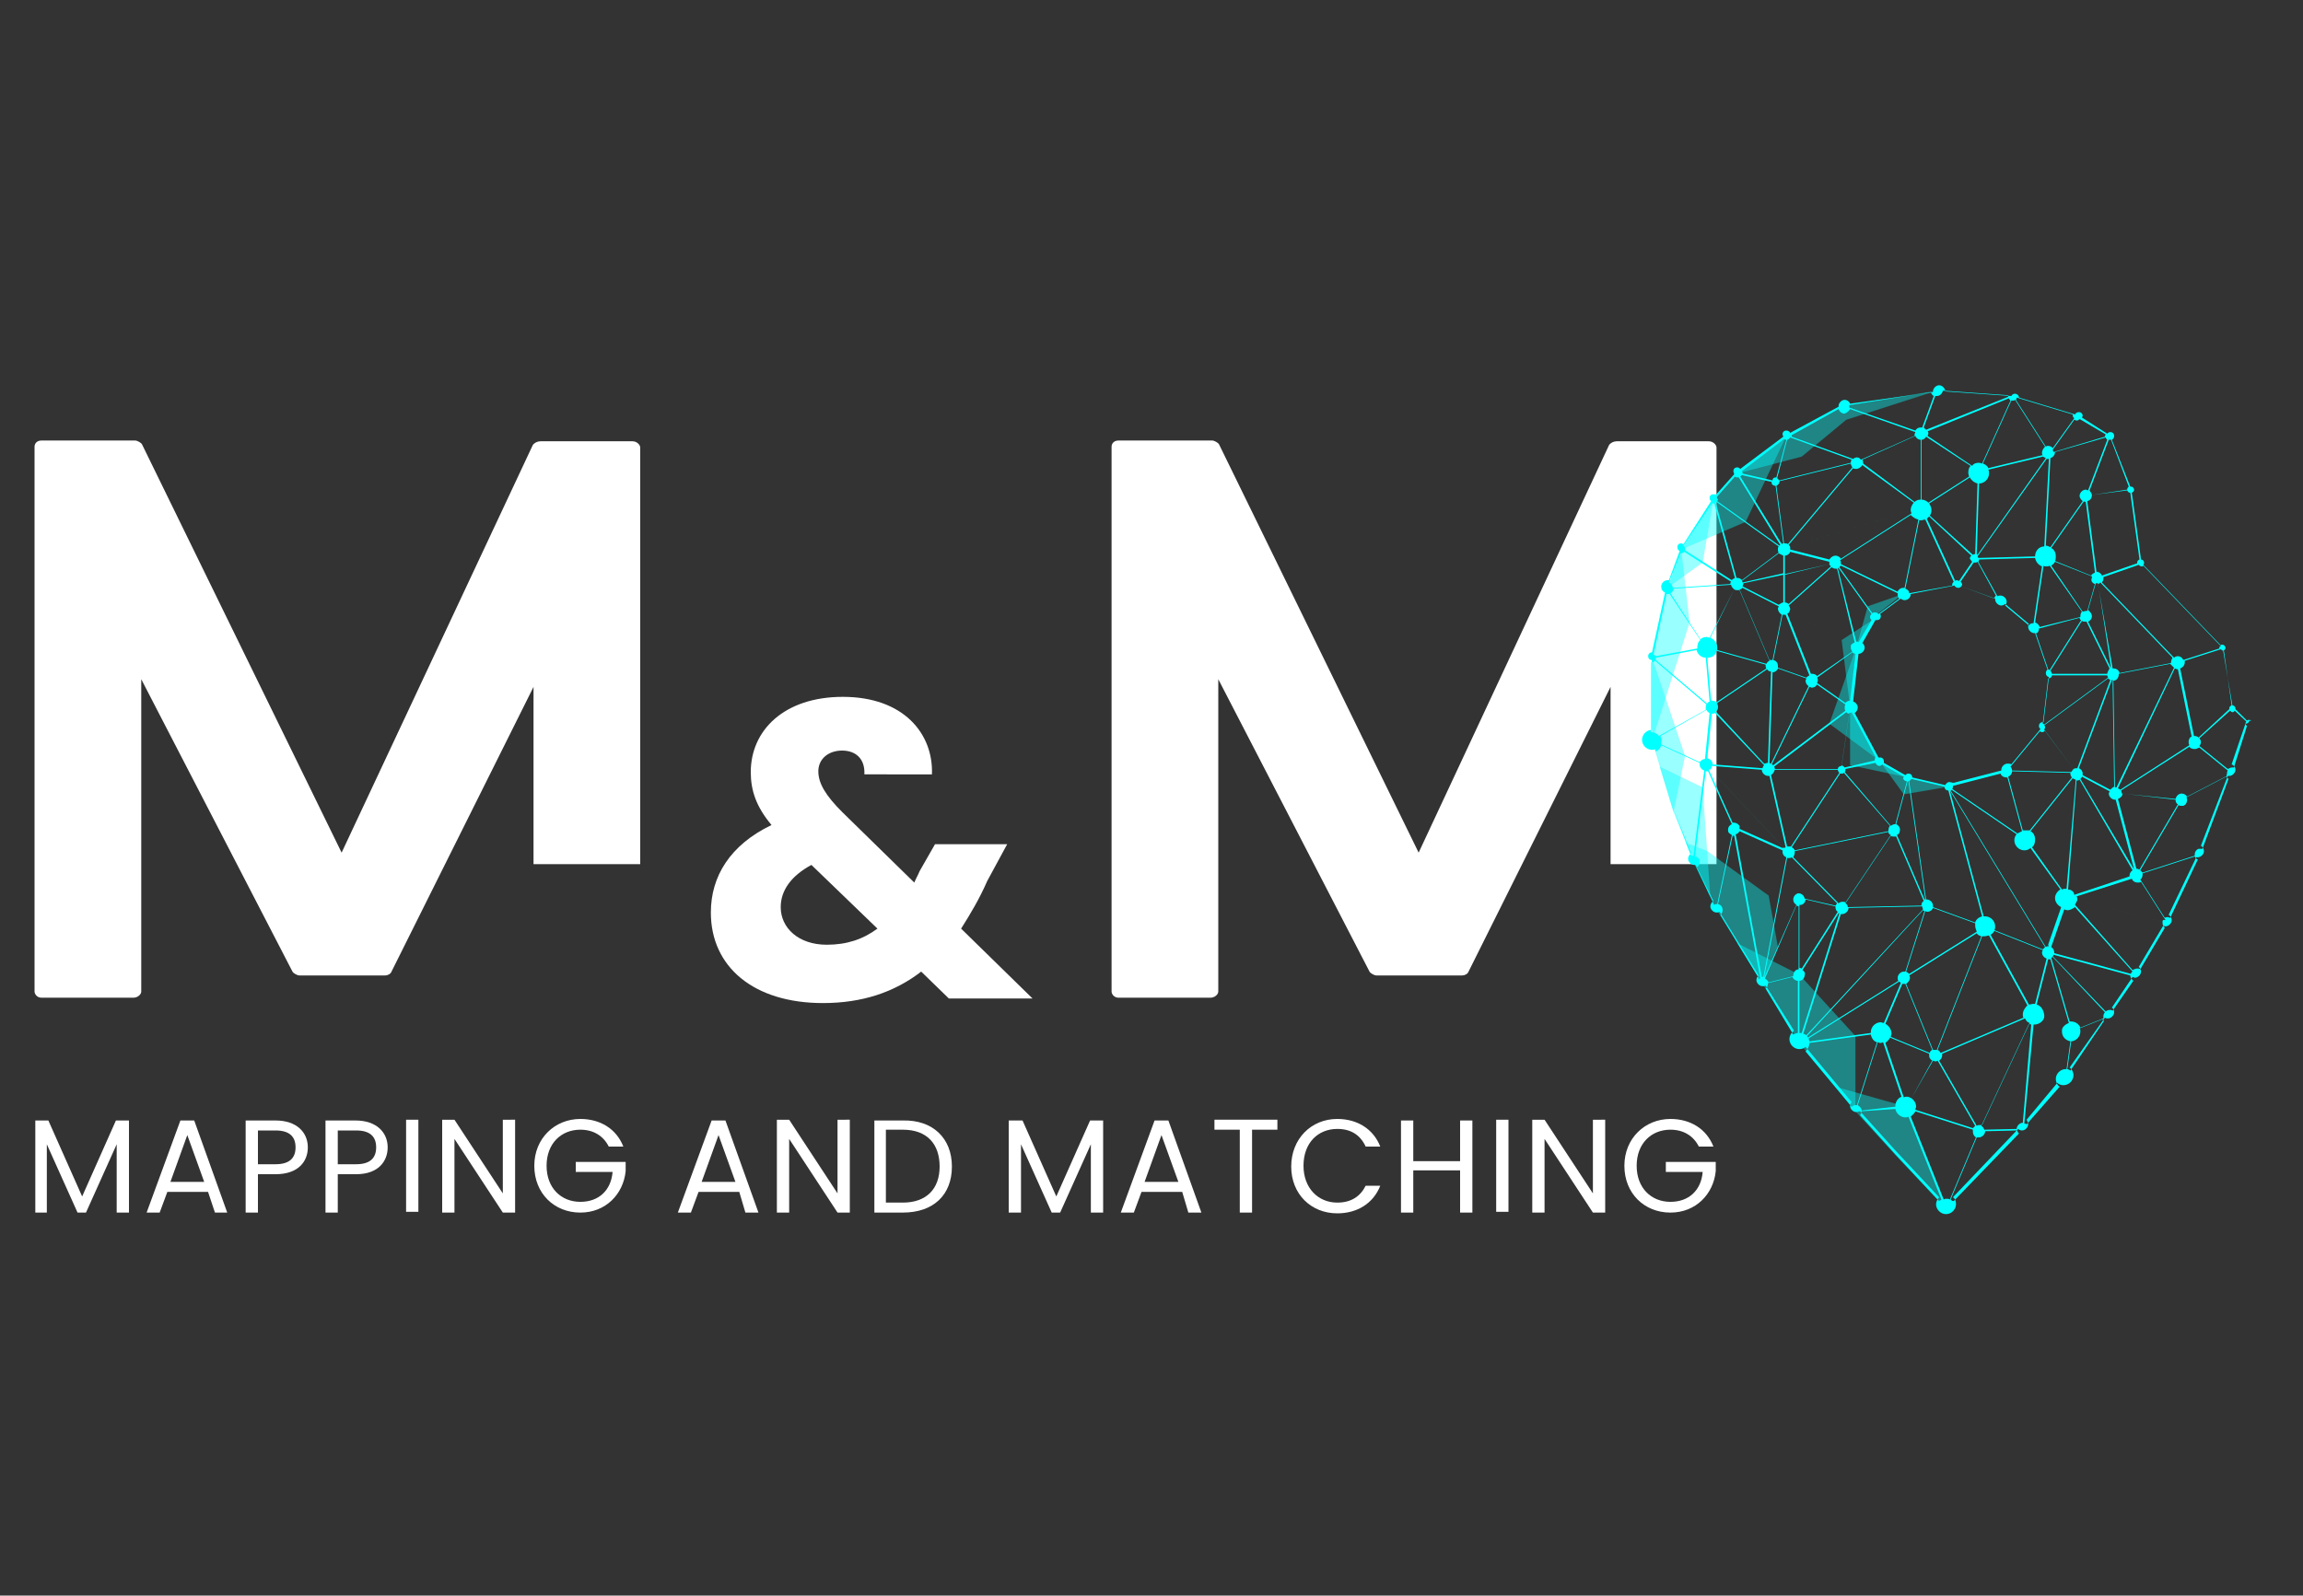
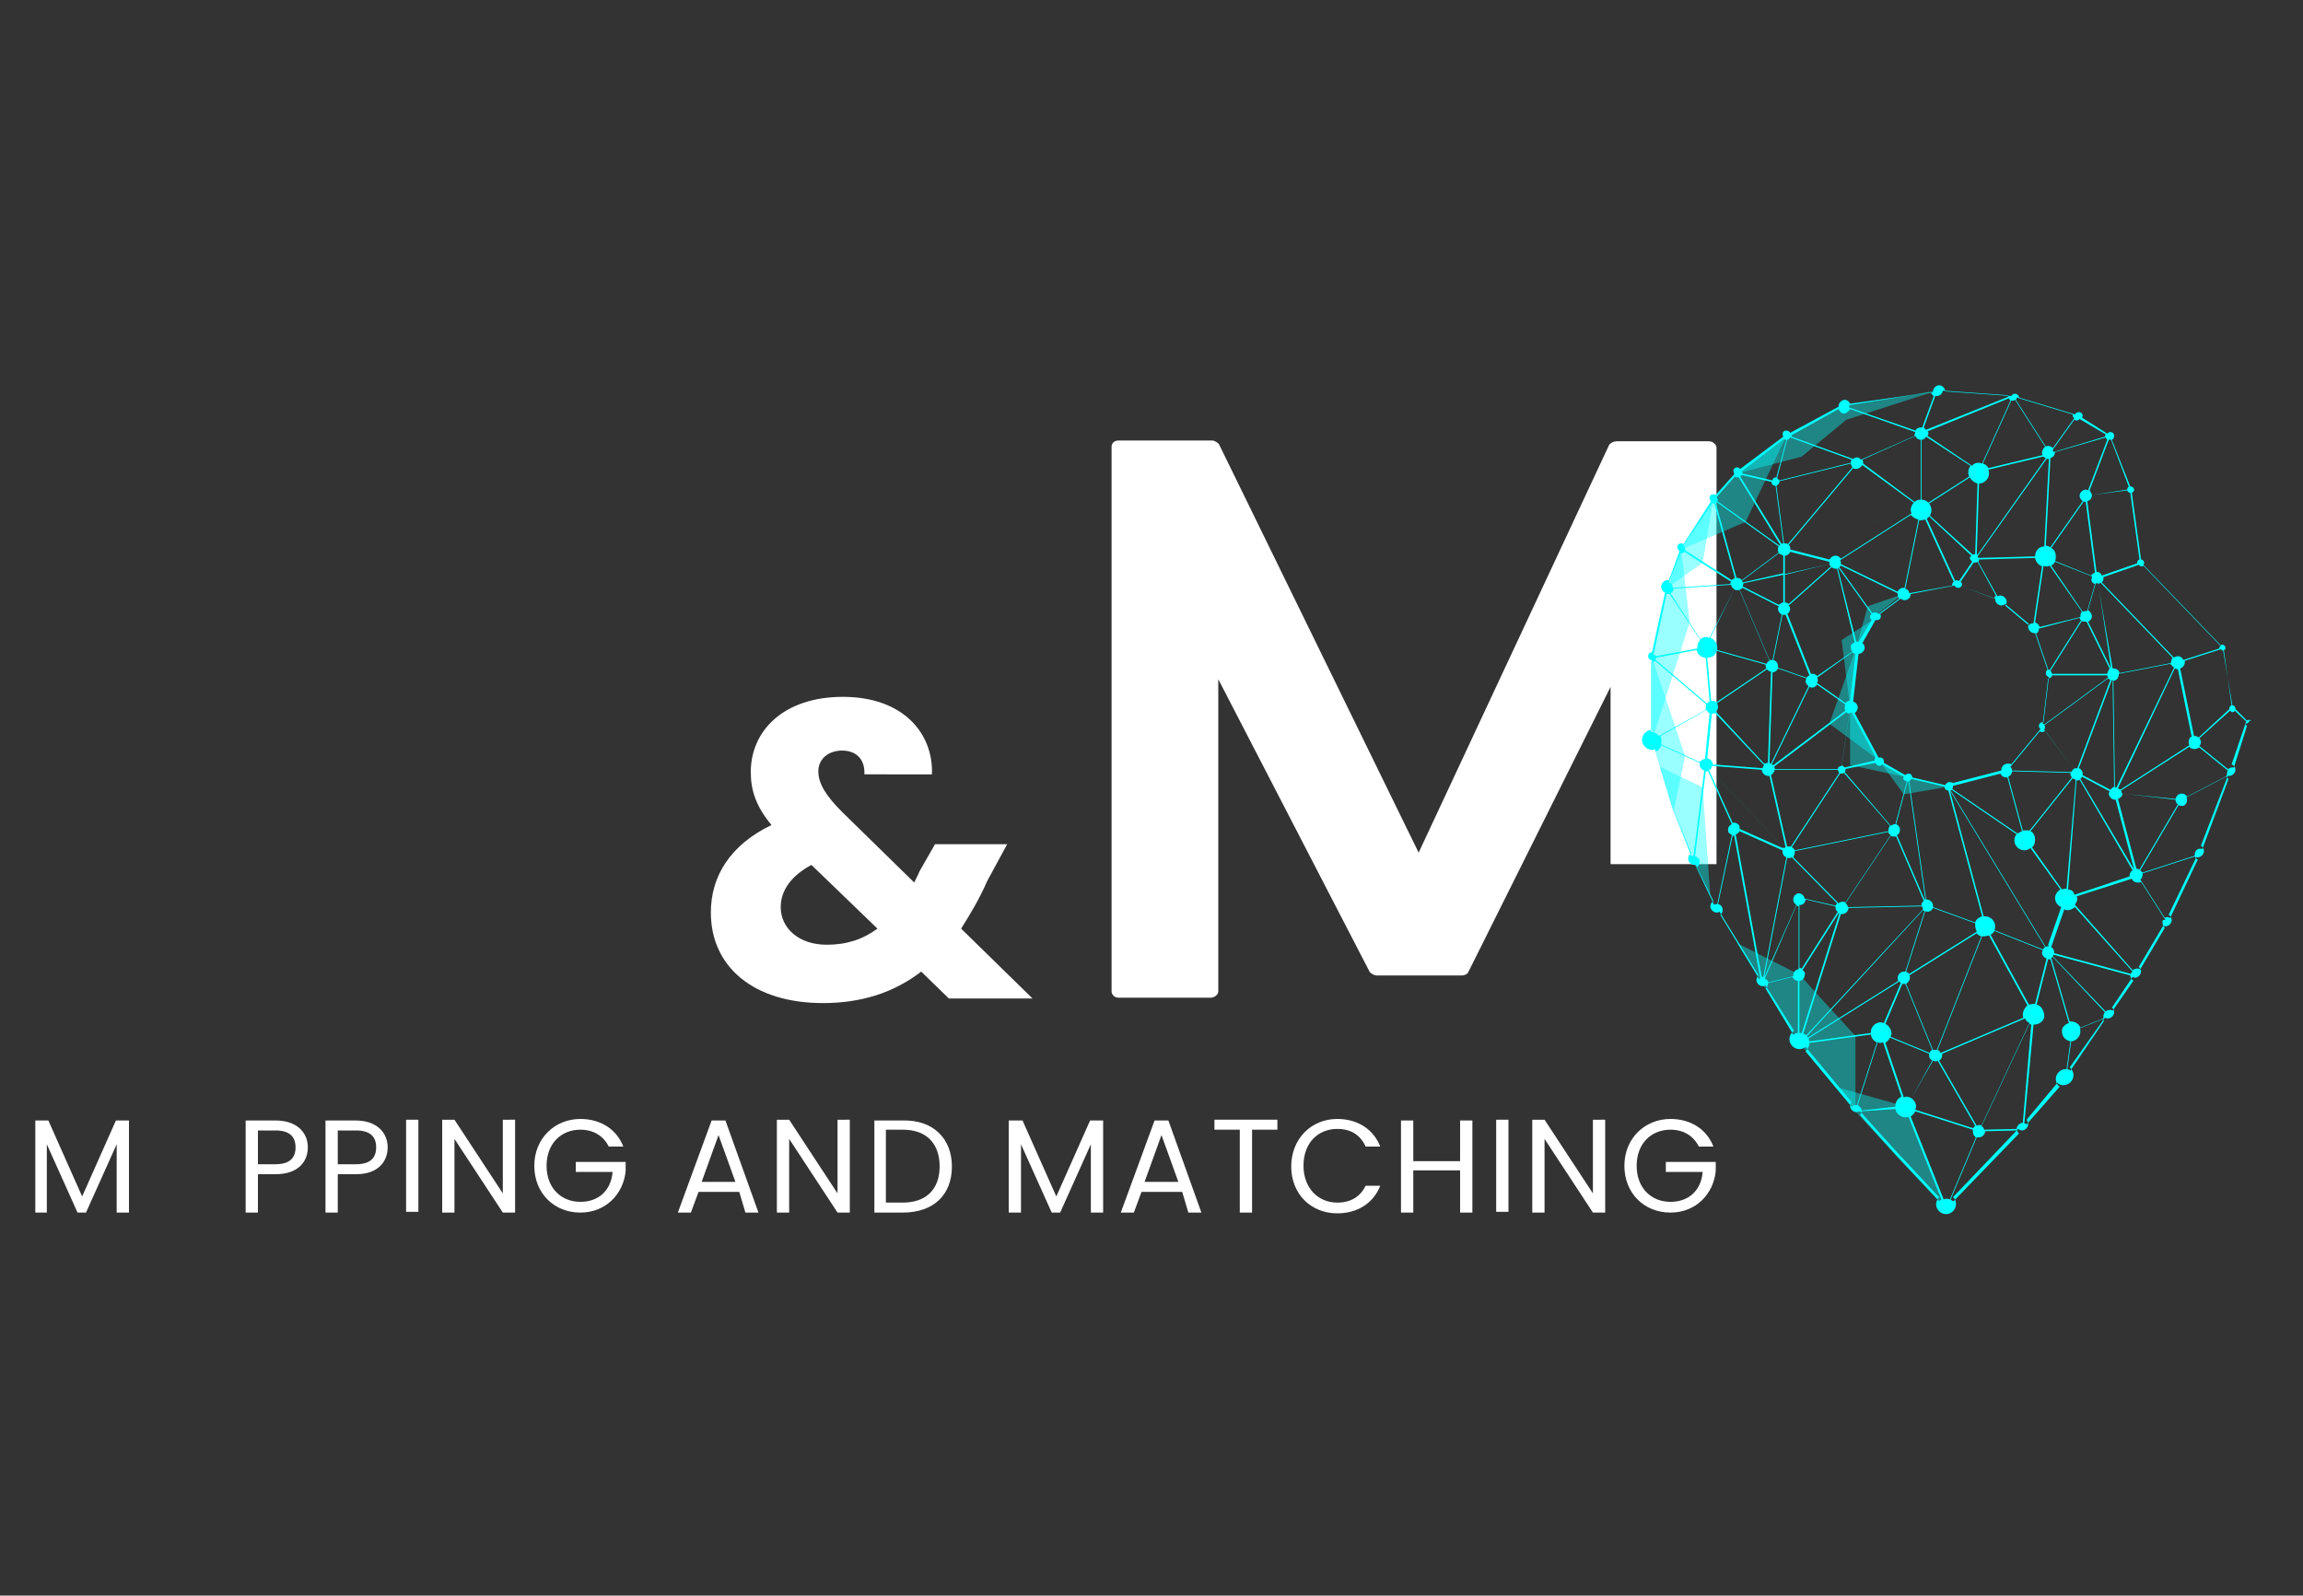
<svg xmlns="http://www.w3.org/2000/svg" id="Layer_1" x="0px" y="0px" viewBox="0 0 300 207.9" style="enable-background:new 0 0 300 207.9;" xml:space="preserve">
  <rect x="0" y="0" width="300" height="207.9" fill="#333333" stroke="none" />
  <style type="text/css">	.st0{fill:#FFFFFF;}	.st1{opacity:0.4;fill:#00FFFF;}	.st2{fill:#00FFFF;}	.st3{fill:none;}</style>
  <g>
-     <path class="st0" d="M69.5,89.5L51,126.6c-0.1,0.3-0.5,0.5-0.8,0.5H39c-0.3,0-0.8-0.3-0.9-0.5L18.4,88.5v40.7c0,0.4-0.5,0.8-1,0.8  h-12c-0.6,0-0.9-0.5-0.9-0.8v-71c0-0.4,0.3-0.8,0.9-0.8h12.2c0.3,0,0.8,0.3,0.9,0.5l26,53.2L69.4,58c0.2-0.3,0.6-0.5,1-0.5h12  c0.6,0,1,0.5,1,0.8v54.3H69.5V89.5z" />
    <path class="st0" d="M209.8,89.5l-18.5,37.1c-0.1,0.3-0.5,0.5-0.8,0.5h-11.2c-0.3,0-0.8-0.3-0.9-0.5l-19.7-38.1v40.7  c0,0.4-0.5,0.8-1,0.8h-12c-0.6,0-0.9-0.5-0.9-0.8v-71c0-0.4,0.3-0.8,0.9-0.8h12.2c0.3,0,0.8,0.3,0.9,0.5l26,53.2L209.6,58  c0.2-0.3,0.6-0.5,1-0.5h12c0.6,0,1,0.5,1,0.8v54.3h-13.8V89.5z" />
    <g>
      <path class="st0" d="M112.6,100.9c0.1-2.1-1.2-3.1-2.9-3.1c-1.8,0-3.1,1.1-3.1,2.7c0,1.6,1,3.2,3.1,5.3l9.4,9.2   c0.2-0.5,0.5-1,0.7-1.5l2-3.5h9.4l-2.6,4.8c-1,2.3-2.2,4.3-3.4,6.2l9.3,9.1h-10.9l-3.6-3.5c-3.5,2.7-7.7,4.1-12.8,4.1   c-9,0-14.6-4.7-14.6-11.8c0-4.7,2.5-8.8,7.9-11.4c-2-2.4-2.7-4.5-2.7-6.9c0-5.4,4.3-9.8,12-9.8c7.9,0,11.8,4.8,11.6,10.1H112.6z    M114.3,121l-8.6-8.3c-2.6,1.4-4,3.3-4,5.5c0,2.7,2.3,4.9,6,4.9C110.3,123.1,112.4,122.4,114.3,121z" />
    </g>
    <g>
      <path class="st0" d="M4.6,146h1.7l4.4,9.9l4.4-9.9h1.7v12h-1.6v-8.9l-4,8.9h-1.1l-4-8.9v8.9H4.6V146z" />
-       <path class="st0" d="M27.1,155.3h-5.3l-1,2.7h-1.7l4.4-12h1.8l4.3,12H28L27.1,155.3z M24.4,147.9l-2.2,6.1h4.4L24.4,147.9z" />
      <path class="st0" d="M35.9,153h-2.3v5H32v-12h3.9c2.8,0,4.2,1.6,4.2,3.5C40.1,151.3,38.9,153,35.9,153z M35.9,151.7   c1.8,0,2.6-0.8,2.6-2.2c0-1.4-0.8-2.2-2.6-2.2h-2.3v4.4H35.9z" />
      <path class="st0" d="M46.4,153H44v5h-1.6v-12h3.9c2.8,0,4.2,1.6,4.2,3.5C50.5,151.3,49.3,153,46.4,153z M46.4,151.7   c1.8,0,2.6-0.8,2.6-2.2c0-1.4-0.8-2.2-2.6-2.2H44v4.4H46.4z" />
      <path class="st0" d="M52.9,145.9h1.6v12h-1.6V145.9z" />
      <path class="st0" d="M67.1,145.9V158h-1.6l-6.3-9.6v9.6h-1.6v-12.1h1.6l6.3,9.6v-9.6H67.1z" />
      <path class="st0" d="M81.2,149.4h-1.9c-0.7-1.4-2-2.2-3.7-2.2c-2.5,0-4.4,1.8-4.4,4.7c0,2.9,1.9,4.7,4.4,4.7c2.4,0,4-1.5,4.2-3.9   h-4.8v-1.3h6.5v1.2c-0.3,3-2.6,5.4-5.9,5.4c-3.4,0-6-2.5-6-6.1s2.7-6.1,6-6.1C78.2,145.8,80.3,147.1,81.2,149.4z" />
      <path class="st0" d="M96.3,155.3H91l-1,2.7h-1.7l4.4-12h1.8l4.3,12h-1.7L96.3,155.3z M93.6,147.9l-2.2,6.1h4.4L93.6,147.9z" />
      <path class="st0" d="M110.7,145.9V158h-1.6l-6.3-9.6v9.6h-1.6v-12.1h1.6l6.3,9.6v-9.6H110.7z" />
      <path class="st0" d="M124,152c0,3.7-2.4,6-6.4,6h-3.7v-12h3.7C121.5,145.9,124,148.3,124,152z M117.6,156.7c3.1,0,4.8-1.8,4.8-4.7   c0-2.9-1.6-4.8-4.8-4.8h-2.2v9.5H117.6z" />
      <path class="st0" d="M131.5,146h1.7l4.4,9.9l4.4-9.9h1.7v12h-1.6v-8.9l-4,8.9h-1.1l-4-8.9v8.9h-1.6V146z" />
      <path class="st0" d="M154,155.3h-5.3l-1,2.7h-1.7l4.4-12h1.8l4.3,12h-1.7L154,155.3z M151.3,147.9l-2.2,6.1h4.4L151.3,147.9z" />
      <path class="st0" d="M158.2,145.9h8.2v1.3h-3.3V158h-1.6v-10.8h-3.3V145.9z" />
      <path class="st0" d="M174.2,145.8c2.6,0,4.7,1.3,5.6,3.6h-1.9c-0.7-1.5-1.9-2.3-3.7-2.3c-2.5,0-4.4,1.8-4.4,4.8   c0,2.9,1.9,4.8,4.4,4.8c1.8,0,3-0.8,3.7-2.2h1.9c-0.9,2.3-3,3.6-5.6,3.6c-3.4,0-6-2.5-6-6.1S170.8,145.8,174.2,145.8z" />
      <path class="st0" d="M190.2,152.5h-6.1v5.5h-1.6v-12h1.6v5.3h6.1v-5.3h1.6v12h-1.6V152.5z" />
      <path class="st0" d="M194.9,145.9h1.6v12h-1.6V145.9z" />
      <path class="st0" d="M209.1,145.9V158h-1.6l-6.3-9.6v9.6h-1.6v-12.1h1.6l6.3,9.6v-9.6H209.1z" />
      <path class="st0" d="M223.2,149.4h-1.9c-0.7-1.4-2-2.2-3.7-2.2c-2.5,0-4.4,1.8-4.4,4.7c0,2.9,1.9,4.7,4.4,4.7c2.4,0,4-1.5,4.2-3.9   h-4.8v-1.3h6.5v1.2c-0.3,3-2.6,5.4-5.9,5.4c-3.4,0-6-2.5-6-6.1s2.7-6.1,6-6.1C220.2,145.8,222.3,147.1,223.2,149.4z" />
    </g>
    <polygon class="st1" points="252.3,50.9 240.5,54.7 234.7,59.5 226.3,61.7 232.7,56.8 240,52.9  " />
    <polygon class="st1" points="219,71.6 227.4,68 232.7,56.8 226.3,61.7 223.2,65.1  " />
    <polygon class="st1" points="253.5,157.5 248.3,144.2 239.1,141.6 241.7,144.8 246.9,150.5  " />
    <polygon class="st1" points="241.7,144.8 241.7,135 234.4,127 226.3,122.9 229.6,128.2 234.4,135.9  " />
-     <polygon class="st1" points="229.6,128.2 231.6,123.4 230.4,116.7 222.4,110.9 219.6,109.8 220.6,112.3 223.6,118.5  " />
    <polygon class="st1" points="222.8,116.9 221.8,102.6 216.2,99.9 218,105.8 220.6,112.3  " />
    <path class="st2" d="M222.8,116.4" />
    <polygon class="st1" points="218,105.8 219.5,98.5 215.2,85.7 215.2,96.5  " />
    <polygon class="st1" points="215.2,96.5 220.1,81.1 219,71.6 217.2,76.6 215.2,85.7  " />
    <polygon class="st1" points="223.2,65.1 221.8,73.3 217.2,76.6 219,71.6  " />
    <polyline class="st1" points="241.8,84.4 244.2,80.3 247.9,77.4 243.3,79 241.8,84.4  " />
    <polygon class="st1" points="243.9,80.8 241.8,84.4 241,92.1 239.9,83.4  " />
    <polygon class="st1" points="244.8,99.1 238.3,94.3 241.8,84.4 241,92.1  " />
    <polygon class="st1" points="253.9,102.5 248,103.5 244.8,99.1 248.5,101.3  " />
    <polygon class="st1" points="241,92.1 241,99.7 248.5,101.3 244.8,99.1  " />
    <path class="st2" d="M293,93.8c-0.1,0-0.2,0-0.3,0.1l-1.5-1.5c0,0,0-0.1,0-0.1c0-0.2-0.2-0.4-0.4-0.4l-1.2-7.1  c0.2-0.1,0.3-0.2,0.3-0.4c0-0.2-0.2-0.4-0.4-0.4c-0.1,0-0.2,0-0.2,0.1l-10.1-10.5c0.1-0.1,0.1-0.2,0.1-0.3c0-0.2-0.2-0.4-0.4-0.4  l-1.2-8.7c0.2-0.1,0.3-0.2,0.3-0.4c0-0.2-0.2-0.4-0.4-0.4c0,0-0.1,0-0.1,0l-2.4-6.1c0.2-0.1,0.3-0.3,0.3-0.5c0-0.3-0.2-0.5-0.5-0.5  c-0.2,0-0.3,0.1-0.4,0.2l-3.3-2.1c0-0.1,0.1-0.1,0.1-0.2c0-0.3-0.2-0.5-0.5-0.5c-0.2,0-0.4,0.1-0.5,0.3l-7.3-2.2  c0-0.3-0.3-0.5-0.5-0.5c-0.2,0-0.4,0.1-0.5,0.3l-8.6-0.6c0-0.4-0.4-0.8-0.8-0.8c-0.4,0-0.8,0.4-0.8,0.8c0,0,0,0,0,0.1L241,52.6  c-0.1-0.3-0.4-0.5-0.7-0.5c-0.4,0-0.8,0.4-0.8,0.8c0,0,0,0.1,0,0.1l-6.3,3.4c-0.1-0.2-0.3-0.3-0.5-0.3c-0.3,0-0.5,0.2-0.5,0.5  c0,0.1,0.1,0.2,0.1,0.3l-5.6,4.2c-0.1-0.1-0.2-0.2-0.4-0.2c-0.3,0-0.5,0.2-0.5,0.5c0,0.1,0.1,0.3,0.1,0.4l-2.4,2.7  c-0.1-0.1-0.2-0.1-0.3-0.1c-0.3,0-0.5,0.2-0.5,0.5c0,0.2,0.1,0.3,0.2,0.4l-3.6,5.6c-0.1,0-0.2-0.1-0.3-0.1c-0.3,0-0.5,0.2-0.5,0.5  c0,0.2,0.1,0.4,0.3,0.5l-1.4,3.8c-0.1,0-0.1,0-0.2,0c-0.4,0-0.8,0.4-0.8,0.8c0,0.4,0.2,0.7,0.5,0.8l-1.7,7.8l0,0  c-0.3,0-0.5,0.2-0.5,0.5c0,0.3,0.2,0.5,0.5,0.5v9.1c-0.7,0-1.3,0.6-1.3,1.3c0,0.7,0.6,1.3,1.3,1.3c0.1,0,0.3,0,0.4-0.1l2.4,7.8  l2.3,5.8c-0.2,0.1-0.4,0.4-0.4,0.7c0,0.4,0.4,0.8,0.8,0.8c0.1,0,0.2,0,0.2,0l2.3,4.7c-0.2,0.1-0.4,0.4-0.4,0.7  c0,0.4,0.4,0.8,0.8,0.8c0.1,0,0.3,0,0.4-0.1l5.1,8.3c-0.2,0.1-0.3,0.4-0.3,0.6c0,0.4,0.4,0.8,0.8,0.8c0.1,0,0.3,0,0.4-0.1l3.7,5.9  c-0.3,0.2-0.6,0.6-0.6,1.1c0,0.7,0.6,1.3,1.3,1.3c0.3,0,0.6-0.1,0.8-0.3l6,7.2c-0.1,0.1-0.2,0.3-0.2,0.5c0,0.4,0.4,0.8,0.8,0.8  c0.2,0,0.3-0.1,0.5-0.1l4.6,5.1l5.7,6.1c-0.2,0.2-0.4,0.6-0.4,0.9c0,0.7,0.6,1.3,1.3,1.3c0.7,0,1.3-0.6,1.3-1.3  c0-0.4-0.1-0.7-0.4-0.9l8.5-8.9c0.1,0.1,0.3,0.2,0.5,0.2c0.4,0,0.8-0.4,0.8-0.8c0-0.2-0.1-0.4-0.2-0.6l4-4.8  c0.2,0.2,0.5,0.3,0.8,0.3c0.7,0,1.3-0.6,1.3-1.3c0-0.4-0.2-0.8-0.5-1l4.6-6.5c0.1,0.1,0.3,0.1,0.4,0.1c0.4,0,0.8-0.4,0.8-0.8  c0-0.3-0.1-0.5-0.3-0.6l2.7-4c0.1,0,0.2,0.1,0.3,0.1c0.4,0,0.8-0.4,0.8-0.8c0-0.2-0.1-0.5-0.3-0.6l3.2-5.4c0.1,0.1,0.2,0.1,0.3,0.1  c0.4,0,0.8-0.4,0.8-0.8c0-0.3-0.2-0.6-0.4-0.7l3.6-7.5c0.1,0,0.2,0,0.2,0c0.4,0,0.8-0.4,0.8-0.8c0-0.3-0.2-0.6-0.4-0.7l3.5-9.1  c0.1,0,0.1,0,0.2,0c0.4,0,0.8-0.4,0.8-0.8c0-0.3-0.2-0.6-0.5-0.7l1.8-5.3c0,0,0,0,0,0c0.3,0,0.5-0.2,0.5-0.4  C293.4,94,293.2,93.8,293,93.8z M290.7,91.9c-0.2,0.1-0.3,0.2-0.3,0.4c0,0,0,0.1,0,0.1l-4,3.7c-0.1-0.1-0.3-0.2-0.5-0.2  c0,0-0.1,0-0.1,0l-1.8-8.8c0.3-0.1,0.6-0.4,0.6-0.8c0-0.1,0-0.1,0-0.2l4.7-1.5c0.1,0.1,0.2,0.2,0.4,0.2l0,0L290.7,91.9z   M290.1,101.1l-5.2,2.7c-0.1-0.2-0.4-0.4-0.7-0.4c-0.4,0-0.7,0.3-0.8,0.7l-7-0.7c0-0.2-0.1-0.3-0.1-0.4l8.9-5.7  c0.1,0.2,0.4,0.3,0.7,0.3c0.2,0,0.4-0.1,0.6-0.2l3.7,3c-0.1,0.1-0.1,0.3-0.1,0.5C290,100.9,290,101,290.1,101.1z M285.9,111.3  c0,0.1,0,0.1,0,0.2l-6.8,2.2c-0.1-0.1-0.2-0.2-0.3-0.3l5-8.5c0.1,0.1,0.2,0.1,0.4,0.1c0.1,0,0.1,0,0.2,0l2,5.6  C286.1,110.7,285.9,111,285.9,111.3z M281.7,120.1l-11.1-2.8c0,0,0,0,0,0c0-0.2,0-0.4-0.1-0.5l7.2-2.3c0.1,0.3,0.4,0.5,0.8,0.5  c0.1,0,0.3,0,0.4-0.1l3.2,5C281.8,119.8,281.7,119.9,281.7,120.1z M277.6,126.9l-10-2.7c0,0,0,0,0-0.1c0-0.3-0.2-0.6-0.4-0.7  l1.7-4.9c0.1,0,0.2,0.1,0.4,0.1c0.4,0,0.7-0.2,1-0.4l7.5,8.4C277.6,126.7,277.6,126.8,277.6,126.9z M274,132.7l-3,1.2  c-0.2-0.5-0.7-0.8-1.2-0.8c-0.1,0-0.2,0-0.2,0l-2.4-8.3c0.1,0,0.1-0.1,0.2-0.1l6.8,7.2c-0.1,0.1-0.2,0.3-0.2,0.5  C274,132.5,274,132.6,274,132.7z M242.5,144.7c0-0.3-0.2-0.5-0.5-0.7l2.6-8.2c0.1,0,0.2,0.1,0.3,0.1c0.1,0,0.2,0,0.4-0.1l2.4,7.1  c-0.5,0.2-0.8,0.7-0.8,1.2c0,0,0,0.1,0,0.1L242.5,144.7z M220.8,111.6l1.4-11.1c0,0,0,0,0.1,0c0.1,0,0.2,0,0.2,0l3.1,6.9  c-0.3,0.1-0.5,0.4-0.5,0.7c0,0.1,0,0.3,0.1,0.4l-3.9,3.4C221.1,111.7,221,111.6,220.8,111.6z M218,76.7l7.5-0.5  c0,0.2,0.2,0.4,0.4,0.6l-3.2,6.3c-0.1,0-0.2-0.1-0.4-0.1c-0.3,0-0.6,0.1-0.8,0.3l-3.9-6C217.8,77.2,218,77,218,76.7z M223.6,64.8  l2.4-2.7c0.1,0.1,0.2,0.1,0.3,0.1c0.1,0,0.2,0,0.2,0l5.4,8.8c0,0-0.1,0.1-0.1,0.1l-8.1-5.8c0-0.1,0.1-0.1,0.1-0.2  C223.7,65,223.7,64.9,223.6,64.8z M232.8,57.3c0.2,0,0.3-0.2,0.4-0.3l8,2.9c-0.1,0.1-0.1,0.3-0.1,0.4l-9.3,2.3  c-0.1-0.1-0.2-0.2-0.3-0.3L232.8,57.3z M241,53.3l8.5,3c0,0.1-0.1,0.2-0.1,0.3c0,0.1,0,0.1,0,0.2l-7,3.1c-0.1-0.2-0.3-0.3-0.5-0.3  l-1.6-5.7C240.7,53.7,240.9,53.5,241,53.3z M261.7,51.9c0,0.1,0.1,0.2,0.2,0.3l-3.7,8.2c-0.1,0-0.2-0.1-0.4-0.1  c-0.4,0-0.7,0.1-0.9,0.4l-5.8-3.9c0-0.1,0.1-0.2,0.1-0.3c0-0.1,0-0.2-0.1-0.3L261.7,51.9z M274.3,57c0,0.1,0.1,0.2,0.2,0.3  l-2.5,6.6c-0.1,0-0.2-0.1-0.3-0.1c-0.4,0-0.8,0.4-0.8,0.8c0,0.3,0.2,0.5,0.4,0.7l-4.2,6c-0.2-0.1-0.4-0.2-0.6-0.2l0,0l0.6-11.4  c0.3-0.1,0.6-0.4,0.6-0.8L274.3,57z M277.1,63.9c0.1,0.2,0.2,0.3,0.4,0.3l1.2,8.7c-0.2,0.1-0.3,0.2-0.3,0.4c0,0,0,0,0,0.1l-4.6,1.6  c-0.1-0.3-0.4-0.5-0.7-0.5l0,0l-1.2-9.2c0.4-0.1,0.6-0.4,0.6-0.8L277.1,63.9z M289.1,84.5l-4.7,1.5c-0.1-0.3-0.4-0.5-0.7-0.5  c-0.2,0-0.4,0.1-0.5,0.2l-9.4-9.8c0.1-0.1,0.2-0.3,0.2-0.5c0-0.1,0-0.1,0-0.2l4.6-1.6c0.1,0.1,0.2,0.2,0.4,0.2c0.1,0,0.2,0,0.2-0.1  l10.1,10.5C289.1,84.2,289.1,84.3,289.1,84.5C289.1,84.4,289.1,84.4,289.1,84.5z M285.1,96.7c0,0.1,0,0.2,0.1,0.4l-9,5.8  c-0.1-0.1-0.2-0.1-0.3-0.2l7.4-15.6c0.1,0,0.2,0.1,0.3,0.1c0,0,0.1,0,0.1,0l1.8,8.8C285.3,96,285.1,96.3,285.1,96.7z M283.4,104.2  L283.4,104.2c0,0.3,0.1,0.5,0.3,0.6l-5,8.5c-0.1,0-0.2-0.1-0.3-0.1c0,0-0.1,0-0.1,0l-2.4-9.1c0.3-0.1,0.6-0.4,0.6-0.7L283.4,104.2z   M245.6,133.4l2.2-5.2c0.1,0,0.1,0,0.2,0c0.1,0,0.1,0,0.2,0l3.5,8.6c-0.2,0.1-0.3,0.2-0.3,0.4l-5.1-2.1c0-0.1,0.1-0.3,0.1-0.4  C246.4,134.1,246,133.6,245.6,133.4z M229.8,127.4l3-15.6c0.1,0,0.1,0,0.2,0l1.2,4.6c-0.3,0.1-0.6,0.4-0.6,0.8  c0,0.3,0.1,0.5,0.4,0.7L229.8,127.4C229.8,127.4,229.8,127.4,229.8,127.4z M225.9,107.2c-0.1,0-0.1,0-0.2,0l-3.1-6.9  c0,0,0.1,0,0.1-0.1l9.6,10.2c0,0,0,0.1-0.1,0.1l-5.6-2.5c0,0,0-0.1,0-0.2C226.7,107.6,226.3,107.2,225.9,107.2z M271.7,65.4  C271.7,65.4,271.8,65.4,271.7,65.4l1.2,9.2c-0.2,0.1-0.4,0.2-0.5,0.4l-4.7-1.9c0.1-0.2,0.1-0.4,0.1-0.6c0-0.5-0.2-0.9-0.6-1.1  l4.2-6C271.5,65.3,271.6,65.4,271.7,65.4z M283.2,87l-7.5,15.6c-0.1,0-0.1,0-0.2,0l0,0l-0.2-13.9c0.4,0,0.7-0.4,0.7-0.8  c0,0,0,0,0-0.1l6.7-1.3C282.9,86.7,283.1,86.9,283.2,87z M278,113.3l-7-11.8c0.1-0.1,0.2-0.2,0.2-0.3l3.6,1.9  c0,0.1-0.1,0.2-0.1,0.3c0,0.4,0.4,0.8,0.8,0.8l0.1,0L278,113.3C278.1,113.3,278,113.3,278,113.3z M269.2,115.8  c-0.2,0-0.4,0-0.6,0.1l-3.9-5.5c0.3-0.2,0.4-0.6,0.4-1c0-0.5-0.2-0.9-0.6-1.1l5.5-6.9c0.1,0.1,0.2,0.1,0.4,0.2L269.2,115.8  C269.3,115.8,269.2,115.8,269.2,115.8z M266.1,123.7l-6.3-2.5c0.1-0.2,0.1-0.3,0.1-0.5c0-0.7-0.6-1.3-1.3-1.3c-0.1,0-0.2,0-0.2,0  L254,103l0,0l12.4,20.4C266.3,123.5,266.2,123.6,266.1,123.7z M263.5,132.2c0,0.2,0,0.3,0.1,0.4l-10.8,4.6  c-0.1-0.2-0.2-0.3-0.4-0.4l5.8-14.8c0.1,0,0.2,0,0.3,0c0.2,0,0.4-0.1,0.6-0.1l5,9.1C263.8,131.3,263.5,131.7,263.5,132.2z   M235.3,134.9c-0.1-0.1-0.3-0.2-0.4-0.2l4.9-15.6c0.1,0,0.1,0,0.2,0c0.4,0,0.8-0.4,0.8-0.8l9.6-0.2c0,0.2,0.1,0.3,0.1,0.4  L235.3,134.9z M223.8,92.1c0-0.2-0.1-0.3-0.1-0.5l6.5-4.4c0.1,0.2,0.3,0.3,0.5,0.3l-0.4,11.9l0,0c-0.2,0-0.3,0.1-0.5,0.1l-6.3-6.8  C223.7,92.6,223.8,92.4,223.8,92.1z M257.6,63l-0.3,9.2c0,0,0,0,0,0c-0.1,0-0.2,0-0.3,0.1l-5.6-5.1c0.1-0.2,0.2-0.4,0.2-0.7  c0-0.3-0.1-0.6-0.3-0.9l5.3-3.4C256.8,62.6,257.2,62.9,257.6,63z M265.1,72.7c0.1,0.5,0.4,0.9,0.9,1.1l-1.1,7.4c0,0,0,0,0,0  c-0.3,0-0.5,0.1-0.6,0.3l-3.1-2.6c0.1-0.1,0.2-0.3,0.2-0.5c0-0.4-0.4-0.8-0.8-0.8c-0.1,0-0.3,0-0.4,0.1l-2.5-4.5  c0.1-0.1,0.1-0.2,0.1-0.3L265.1,72.7z M274.9,102.9l-3.6-1.9c0-0.1,0-0.1,0-0.2c0-0.3-0.2-0.6-0.5-0.7l4.3-11.5c0,0,0.1,0,0.1,0  l0.2,13.9C275.2,102.6,275,102.8,274.9,102.9z M263.8,108.2c-0.1,0-0.2,0-0.3,0l-1.9-7c0.3-0.1,0.5-0.4,0.5-0.7l7.6,0.2  c0,0,0,0.1,0,0.1c0,0.2,0.1,0.4,0.2,0.5l-5.5,6.9C264.2,108.2,264,108.2,263.8,108.2z M257.3,120.2l-5.5-2c0-0.1,0-0.1,0-0.2  c0-0.4-0.4-0.8-0.8-0.8c0,0-0.1,0-0.1,0l-2.2-15.4c0.1-0.1,0.2-0.2,0.3-0.3l4.3,1c0,0,0,0,0,0c0,0.3,0.2,0.5,0.5,0.5l4.4,16.4  C257.8,119.5,257.4,119.8,257.3,120.2z M240.7,118.2c0-0.2-0.1-0.4-0.3-0.5l5.9-8.8c0.1,0.1,0.2,0.1,0.4,0.1c0.1,0,0.2,0,0.3,0  l3.6,8.4c-0.2,0.1-0.3,0.3-0.3,0.6L240.7,118.2z M231.2,100.2c0-0.1,0-0.2-0.1-0.3l9.4-7.1c0.1,0.1,0.2,0.2,0.4,0.2l-1,6.8l0,0  c-0.3,0-0.5,0.2-0.5,0.4L231.2,100.2z M260,77.6c-0.1,0.1-0.2,0.2-0.2,0.4l-4.3-1.6c0-0.1,0.1-0.1,0.1-0.2c0-0.2-0.1-0.3-0.2-0.4  l1.7-2.5c0.1,0,0.1,0,0.2,0c0.1,0,0.2,0,0.3-0.1L260,77.6z M248.7,77.3c0-0.3-0.2-0.5-0.5-0.6l1.8-8.9c0.1,0,0.2,0,0.2,0  c0.2,0,0.4-0.1,0.6-0.1l3.7,8.1c-0.1,0.1-0.2,0.2-0.2,0.4c0,0,0,0.1,0,0.1L248.7,77.3z M247,107.4l1.5-5.6l0.1,0l2.2,15.4  c0,0,0,0-0.1,0l-3.6-8.4c0.3-0.1,0.4-0.4,0.4-0.7C247.5,107.8,247.3,107.5,247,107.4z M248.4,101.8l-1.5,5.6c0,0-0.1,0-0.1,0  c-0.2,0-0.3,0.1-0.5,0.2l-6-7c0.1-0.1,0.1-0.2,0.1-0.3c0,0,0-0.1,0-0.1l3.9-0.8c0.1,0.2,0.3,0.4,0.5,0.4c0.2,0,0.3-0.1,0.4-0.2  l2.8,1.6c0,0.1-0.1,0.2-0.1,0.2C247.9,101.5,248.1,101.8,248.4,101.8z M244.2,99.1C244.2,99.1,244.2,99.2,244.2,99.1l-3.9,0.9  c-0.1-0.1-0.2-0.2-0.4-0.3l1-6.8l0,0c0.1,0,0.2,0,0.3-0.1l3.1,5.8C244.3,98.8,244.2,98.9,244.2,99.1z M241,91.3  c-0.2,0-0.5,0.1-0.6,0.3l-3.7-2.6c0-0.1,0.1-0.2,0.1-0.3c0-0.2,0-0.3-0.1-0.4l4.6-3.3c0.1,0.1,0.3,0.2,0.4,0.2L241,91.3L241,91.3z   M233.1,79.7l8,4.4c0,0.1,0,0.2,0,0.3c0,0.2,0.1,0.4,0.2,0.5l-4.6,3.2c-0.1-0.2-0.4-0.3-0.6-0.3c0,0-0.1,0-0.2,0l-3.1-7.9  C232.9,80,233,79.9,233.1,79.7z M241.8,83.6C241.8,83.6,241.8,83.6,241.8,83.6l-2.4-9.6c0,0,0,0,0.1,0l4.3,6  c-0.1,0.1-0.2,0.2-0.2,0.4c0,0.2,0.1,0.3,0.2,0.4l-1.7,2.9C242.1,83.6,242,83.6,241.8,83.6z M244.2,79.8c-0.1,0-0.2,0-0.3,0.1  l-4.3-6c0.1-0.1,0.1-0.1,0.2-0.2l7.4,3.6c0,0.1,0,0.1,0,0.2c0,0.2,0.1,0.4,0.2,0.5l-2.7,2C244.5,79.8,244.4,79.8,244.2,79.8z   M256.9,73.2l-1.7,2.5c-0.1,0-0.2-0.1-0.2-0.1c-0.1,0-0.2,0-0.3,0.1l-3.7-8.1c0.1-0.1,0.2-0.2,0.3-0.3l5.5,5.1  c-0.1,0.1-0.2,0.2-0.2,0.4C256.7,72.9,256.8,73.1,256.9,73.2z M249.9,67.7l-1.8,8.9c0,0-0.1,0-0.2,0c-0.3,0-0.6,0.2-0.7,0.5  l-7.4-3.6c0-0.1,0-0.2,0-0.2c0-0.1,0-0.2-0.1-0.3l9.2-5.9C249.2,67.4,249.5,67.6,249.9,67.7z M238.6,73.9c0.1,0.1,0.3,0.2,0.5,0.2  c0.1,0,0.1,0,0.2,0l2.3,9.6c-0.2,0.1-0.4,0.2-0.5,0.4l-8-4.4c0-0.1,0.1-0.2,0.1-0.3c0-0.2-0.1-0.4-0.2-0.5L238.6,73.9z M232.4,80.1  c0.1,0,0.1,0,0.2,0l3.1,7.9c-0.2,0.1-0.3,0.2-0.4,0.3l-3.7-1.3c0-0.1,0-0.1,0-0.2c0-0.4-0.2-0.7-0.6-0.8l1.2-5.9  C232.3,80.1,232.4,80.1,232.4,80.1z M230.9,87.6c0.3,0,0.6-0.2,0.7-0.5l3.7,1.3c0,0.1-0.1,0.2-0.1,0.3c0,0.3,0.2,0.6,0.4,0.7  l-4.9,10.1c-0.1,0-0.1,0-0.2-0.1L230.9,87.6z M230.8,99.6l4.9-10.1c0.1,0,0.2,0.1,0.3,0.1c0.3,0,0.5-0.1,0.7-0.4l3.7,2.6  c-0.1,0.1-0.1,0.3-0.1,0.4c0,0.2,0,0.3,0.1,0.4l-9.4,7.1C230.9,99.7,230.9,99.6,230.8,99.6z M239.9,100.8c0.1,0,0.2,0,0.3-0.1  l6,6.9c-0.1,0.1-0.2,0.3-0.2,0.6c0,0,0,0.1,0,0.1l-12.2,2.5c-0.1-0.2-0.2-0.3-0.4-0.4l6.3-9.6C239.7,100.8,239.8,100.8,239.9,100.8  z M233.8,111c0,0,0-0.1,0-0.1l12.2-2.5c0,0.2,0.1,0.3,0.3,0.4l-5.9,8.8c-0.1-0.1-0.2-0.1-0.4-0.1c-0.2,0-0.4,0.1-0.5,0.2l-5.9-6  C233.7,111.5,233.8,111.3,233.8,111z M253.9,101.9c-0.2,0-0.4,0.2-0.5,0.4l-4.3-1c0,0,0,0,0,0c0-0.3-0.2-0.5-0.5-0.5  c-0.2,0-0.3,0.1-0.4,0.2l-2.8-1.6c0-0.1,0-0.1,0-0.2c0-0.3-0.2-0.5-0.5-0.5c-0.1,0-0.1,0-0.2,0l-3.1-5.8c0.2-0.1,0.4-0.4,0.4-0.7  c0-0.4-0.3-0.7-0.6-0.8l0.7-6.2c0.4,0,0.8-0.4,0.8-0.8c0-0.2-0.1-0.5-0.3-0.6l1.7-3c0.1,0,0.1,0,0.2,0c0.3,0,0.5-0.2,0.5-0.5  c0-0.1,0-0.2-0.1-0.3l2.7-2c0.1,0.1,0.3,0.2,0.5,0.2c0.4,0,0.8-0.3,0.8-0.8l5.7-1.1c0.1,0.2,0.3,0.3,0.5,0.3c0.2,0,0.3-0.1,0.4-0.2  l4.4,1.6c0,0,0,0.1,0,0.1c0,0.4,0.4,0.8,0.8,0.8c0.2,0,0.4-0.1,0.5-0.2l3.1,2.6c-0.1,0.1-0.1,0.3-0.1,0.4c0,0.4,0.4,0.8,0.8,0.8  c0.1,0,0.1,0,0.2,0l1.6,4.7c-0.2,0.1-0.3,0.3-0.3,0.5c0,0.3,0.2,0.5,0.4,0.5l-0.7,5.9c0,0-0.1,0-0.1,0c-0.3,0-0.5,0.2-0.5,0.5  c0,0.2,0.1,0.3,0.2,0.4l-3.8,4.6c-0.1-0.1-0.3-0.1-0.5-0.1c-0.4,0-0.8,0.4-0.8,0.8c0,0,0,0.1,0,0.1l-6.2,1.6  C254.3,102,254.1,101.9,253.9,101.9z M266.5,73.8c0.2,0,0.4,0,0.5-0.1l4.2,6c-0.1,0.1-0.2,0.3-0.2,0.6c0,0,0,0.1,0,0.1l-5.3,1.3  c-0.1-0.3-0.3-0.5-0.6-0.6l1.1-7.4C266.3,73.8,266.4,73.8,266.5,73.8z M262.1,100.4c0-0.2-0.1-0.4-0.2-0.5l3.8-4.6  c0.1,0,0.2,0.1,0.3,0.1c0.2,0,0.3-0.1,0.4-0.2l3.7,5c-0.1,0.1-0.2,0.3-0.3,0.4L262.1,100.4z M265.6,81.9  C265.6,81.9,265.6,81.9,265.6,81.9l5.3-1.4c0,0.1,0.1,0.3,0.2,0.3l-4.1,6.5c-0.1,0-0.2-0.1-0.2-0.1c0,0-0.1,0-0.1,0l-1.6-4.7  C265.4,82.6,265.6,82.3,265.6,81.9z M266.8,88.4c0.3,0,0.5-0.2,0.5-0.4h7.2c0,0.1,0.1,0.2,0.1,0.3l-8.3,6.1c0,0-0.1-0.1-0.2-0.1  L266.8,88.4z M270.5,100.1c-0.1,0-0.2,0-0.4,0.1l-3.8-5.1c0-0.1,0.1-0.2,0.1-0.3c0-0.1,0-0.2-0.1-0.3l8.3-6.1  c0.1,0.1,0.2,0.1,0.3,0.2l-4.3,11.5C270.7,100.1,270.6,100.1,270.5,100.1z M274.5,87.8h-7.2c0-0.1-0.1-0.3-0.2-0.4l4.1-6.5  c0.1,0.1,0.3,0.1,0.4,0.1c0.1,0,0.1,0,0.2,0l3,6.1C274.7,87.3,274.5,87.6,274.5,87.8z M275,87.1l-3-6.1c0.3-0.1,0.5-0.4,0.5-0.7  c0-0.3-0.2-0.6-0.5-0.8l1-3.5c0,0,0.1,0,0.2,0c0,0,0,0,0.1,0L275,87.1C275.1,87.1,275.1,87.1,275,87.1z M272.9,76.1l-1,3.5  c0,0-0.1,0-0.1,0c-0.2,0-0.4,0.1-0.5,0.1l-4.1-6c0.2-0.1,0.4-0.3,0.5-0.5l4.8,1.9c0,0.1,0,0.2,0,0.2  C272.3,75.7,272.6,76,272.9,76.1z M249,66.9l-9.2,5.9c-0.1-0.2-0.4-0.4-0.7-0.4c-0.3,0-0.6,0.2-0.8,0.5l-5.1-1.3c0,0,0-0.1,0-0.1  c0-0.1,0-0.1,0-0.2l15.7-4.8C248.9,66.7,249,66.8,249,66.9z M232.5,72.4c0.3,0,0.6-0.2,0.7-0.5l5.1,1.3c0,0.1,0,0.1,0,0.2  c0,0,0,0.1,0,0.1l-5.8,1.3V72.4z M238.3,73.5c0,0.1,0.1,0.2,0.2,0.3l-5.5,4.9c-0.1-0.1-0.3-0.2-0.5-0.2v-3.6L238.3,73.5z   M232.3,78.5c-0.2,0-0.4,0.2-0.6,0.3l-4.7-2.4c0-0.1,0.1-0.2,0.1-0.3c0,0,0-0.1,0-0.1l5.2-1.1V78.5z M227,76.6l4.7,2.4  c0,0.1-0.1,0.2-0.1,0.3c0,0.3,0.2,0.6,0.5,0.8l-1.2,5.9c0,0-0.1,0-0.1,0c-0.1,0-0.2,0-0.3,0l-3.9-9.2  C226.8,76.8,226.9,76.7,227,76.6z M231.2,100.3l8.2,0c0,0.1,0.1,0.3,0.2,0.4l-6.3,9.6c-0.1,0-0.2,0-0.3,0c-0.1,0-0.2,0-0.2,0  l-2.1-9.3C230.9,100.9,231.1,100.6,231.2,100.3z M233.4,111.7l5.9,6c-0.1,0.1-0.1,0.2-0.2,0.3l-4-0.9c-0.1-0.4-0.4-0.7-0.8-0.7  l-0.1,0l-1.2-4.6C233.2,111.8,233.3,111.8,233.4,111.7z M235.2,117.2l3.9,0.9c0,0,0,0.1,0,0.1c0,0.3,0.1,0.5,0.3,0.6l-4.7,7.4  c-0.1,0-0.2-0.1-0.3-0.1l0-8.2C234.8,118,235.2,117.6,235.2,117.2z M251.1,118.8c0.3,0,0.6-0.2,0.7-0.5l5.5,2c0,0.1,0,0.2,0,0.3  c0,0.3,0.1,0.5,0.2,0.8l-8.8,5.5c-0.1-0.1-0.2-0.2-0.4-0.3l2.5-7.9C250.9,118.8,251,118.8,251.1,118.8z M248.8,127.4  c0-0.1,0-0.2-0.1-0.3l8.8-5.5c0.1,0.2,0.3,0.3,0.6,0.4l-5.8,14.8c-0.1,0-0.2,0-0.2,0c-0.1,0-0.2,0-0.3,0l-3.5-8.6  C248.6,128,248.8,127.7,248.8,127.4z M254.4,102.4l6.2-1.6c0.1,0.3,0.4,0.5,0.8,0.5c0,0,0.1,0,0.1,0l1.9,7  c-0.2,0.1-0.4,0.2-0.6,0.3l-8.5-5.8C254.4,102.7,254.4,102.6,254.4,102.4C254.4,102.4,254.4,102.4,254.4,102.4z M282.8,86.4  l-6.7,1.3c-0.1-0.4-0.4-0.6-0.8-0.6l-0.1,0l-1.9-11c0.1,0,0.2-0.1,0.3-0.2l9.4,9.8C282.9,85.9,282.8,86.1,282.8,86.4  C282.8,86.3,282.8,86.3,282.8,86.4z M265.1,72.5C265.1,72.5,265.1,72.5,265.1,72.5l-7.4,0.2c0-0.1-0.1-0.2-0.1-0.2l9-12.7  c0.1,0,0.1,0,0.2,0c0,0,0.1,0,0.1,0l-0.6,11.4C265.6,71.2,265.1,71.8,265.1,72.5z M266.5,59.7l-8.9,12.6c0,0-0.1-0.1-0.1-0.1  l0.3-9.2c0.7,0,1.3-0.6,1.3-1.3c0-0.2,0-0.4-0.1-0.5l7.1-1.7C266.2,59.5,266.3,59.6,266.5,59.7z M256.5,62.1l-5.3,3.4  c-0.2-0.2-0.5-0.4-0.9-0.4l0-7.8c0.3,0,0.5-0.2,0.6-0.4l5.8,3.8c-0.2,0.2-0.3,0.5-0.3,0.9C256.4,61.8,256.5,62,256.5,62.1z   M250.2,57.3l0,7.8c-0.3,0-0.6,0.1-0.8,0.3l-6.7-5c0,0,0-0.1,0-0.1c0-0.1,0-0.3-0.1-0.4l6.9-3.1C249.6,57.1,249.9,57.3,250.2,57.3z   M241.8,61.1c0.3,0,0.6-0.2,0.8-0.5l6.7,4.9c-0.2,0.2-0.4,0.6-0.4,0.9c0,0,0,0,0,0.1l-15.7,4.8c0-0.1-0.1-0.2-0.2-0.3l8.4-10  C241.5,61.1,241.7,61.1,241.8,61.1z M232.3,72.4v2.3l-5.3,1.2c0-0.1,0-0.1-0.1-0.2l4.8-3.6C231.9,72.2,232.1,72.3,232.3,72.4z   M226.3,76.9c0.1,0,0.2,0,0.3,0l3.9,9.2c-0.2,0.1-0.3,0.2-0.4,0.4l-6.4-1.8c0-0.1,0-0.2,0-0.3c0-0.6-0.4-1.1-0.9-1.3l3.1-6.3  C226.1,76.9,226.2,76.9,226.3,76.9z M223.6,84.8l6.4,1.8c0,0,0,0.1,0,0.1c0,0.1,0,0.3,0.1,0.4l-6.5,4.4c-0.1-0.1-0.3-0.2-0.6-0.2  c0,0-0.1,0-0.1,0l-0.5-5.6C223,85.7,223.5,85.4,223.6,84.8z M223,93c0.1,0,0.3,0,0.4-0.1l6.4,6.8c-0.1,0.1-0.2,0.3-0.2,0.4  l-6.5-0.5c0-0.4-0.3-0.7-0.7-0.8l0.6-5.9C222.9,93,223,93,223,93z M223,99.8l6.5,0.5c0,0.4,0.4,0.8,0.8,0.8c0.1,0,0.1,0,0.2,0  l2.1,9.3c-0.1,0-0.1,0.1-0.2,0.1l-9.6-10.2C222.9,100.1,223,100,223,99.8z M234.8,126.4l4.7-7.4c0,0,0,0,0.1,0l-4.9,15.6  c-0.1,0-0.2,0-0.3,0l0-6.8c0.4,0,0.7-0.4,0.7-0.8C235.2,126.8,235,126.5,234.8,126.4z M235.4,135l15.1-16.4c0,0,0.1,0.1,0.2,0.1  l-2.5,7.9c-0.1,0-0.1,0-0.2,0c-0.4,0-0.8,0.4-0.8,0.8c0,0.2,0,0.3,0.1,0.4l-11.8,7.4C235.5,135.1,235.4,135.1,235.4,135z   M246.2,135.2l5.1,2.1c0,0.1,0,0.1,0,0.2c0,0.3,0.1,0.5,0.4,0.7l-2.7,4.9c-0.2-0.1-0.4-0.2-0.6-0.2c-0.1,0-0.3,0-0.4,0.1l-2.4-7.1  C245.8,135.7,246.1,135.5,246.2,135.2z M249,143.1l2.8-4.9c0.1,0,0.2,0.1,0.3,0.1c0.1,0,0.2,0,0.3-0.1l4.9,8.5  c-0.1,0.1-0.2,0.2-0.3,0.3l-7.5-2.4c0-0.1,0.1-0.3,0.1-0.4C249.6,143.8,249.4,143.4,249,143.1z M257.8,146.6c-0.1,0-0.2,0-0.3,0.1  l-4.9-8.5c0.2-0.1,0.4-0.4,0.4-0.7c0-0.1,0-0.1,0-0.2l10.8-4.6c0.1,0.3,0.3,0.5,0.6,0.6l-6.2,13.3  C257.9,146.6,257.8,146.6,257.8,146.6z M264.9,130.8c-0.2,0-0.4,0.1-0.6,0.1l-5-9.1c0.2-0.1,0.4-0.3,0.5-0.5l6.3,2.5  c0,0.1-0.1,0.2-0.1,0.3c0,0.4,0.3,0.7,0.6,0.8l-1.5,5.9C265,130.8,265,130.8,264.9,130.8z M266.8,123.3c-0.1,0-0.2,0-0.3,0.1  l-12.4-20.4c0,0,0.1,0,0.1-0.1l8.5,5.8c-0.2,0.2-0.3,0.5-0.3,0.8c0,0.7,0.6,1.3,1.3,1.3c0.3,0,0.6-0.1,0.8-0.3l3.9,5.4  c-0.4,0.2-0.7,0.7-0.7,1.1c0,0.6,0.4,1,0.8,1.2l-1.7,4.9C266.9,123.3,266.9,123.3,266.8,123.3z M269.4,115.9l1.1-14.2l0,0  c0.1,0,0.3,0,0.4-0.1l6.9,11.8c-0.2,0.1-0.4,0.4-0.4,0.7c0,0,0,0.1,0,0.1l-7.2,2.4C270.2,116.2,269.8,115.9,269.4,115.9z M266,59  c0,0.1,0,0.2,0.1,0.3L259,61c-0.1-0.3-0.4-0.5-0.7-0.6l3.7-8.2c0.1,0,0.1,0,0.2,0c0.1,0,0.2,0,0.3-0.1l3.9,6.1  C266.2,58.4,266,58.7,266,59z M241.1,60.4c0,0.2,0.1,0.3,0.2,0.5l-8.4,10c-0.1-0.1-0.3-0.1-0.4-0.1c0,0-0.1,0-0.1,0l-1-7.5  c0.2-0.1,0.4-0.3,0.4-0.5c0,0,0,0,0-0.1L241.1,60.4z M231.3,63.3l1,7.5c-0.1,0-0.1,0-0.2,0.1l-5.4-8.8c0.1-0.1,0.1-0.1,0.2-0.2  l3.9,0.9c0,0,0,0,0,0C230.7,63.1,231,63.3,231.3,63.3z M223.6,65.4l8.1,5.8c-0.1,0.1-0.1,0.2-0.1,0.4c0,0.1,0,0.3,0.1,0.4l-4.8,3.6  c-0.1-0.2-0.4-0.3-0.6-0.3c0,0-0.1,0-0.1,0l-2.7-9.8C223.5,65.5,223.5,65.5,223.6,65.4z M222.2,85.7l0.5,5.7  c-0.1,0.1-0.3,0.1-0.3,0.3l-6.7-5.7c0-0.1,0-0.1,0-0.2c0,0,0-0.1,0-0.1l5.3-1C221.1,85.2,221.6,85.7,222.2,85.7z M215.6,86.1  l6.7,5.7c-0.1,0.1-0.1,0.2-0.1,0.4c0,0.1,0,0.2,0,0.3l-6.1,3.4c-0.2-0.3-0.6-0.5-1-0.5l0-9.1C215.4,86.3,215.5,86.2,215.6,86.1z   M216.3,95.9l6-3.4c0.1,0.2,0.2,0.3,0.4,0.4l-0.6,6c-0.3,0-0.5,0.2-0.7,0.4l-5-2.3c0-0.1,0-0.2,0-0.3  C216.5,96.4,216.4,96.2,216.3,95.9z M226.6,108.3l5.6,2.5c0,0.1,0,0.1,0,0.2c0,0.3,0.2,0.6,0.5,0.7l-3,15.6c0,0-0.1,0-0.1,0l-0.1,0  l-3.4-18.6C226.3,108.7,226.5,108.5,226.6,108.3z M229.9,127.5l4.1-9.5c0.1,0,0.2,0.1,0.3,0.1l0,8.2c-0.4,0-0.7,0.4-0.7,0.8  c0,0,0,0.1,0,0.1l-3.2,0.8C230.2,127.7,230.1,127.6,229.9,127.5z M235.6,135.3l11.8-7.4c0.1,0.1,0.2,0.1,0.2,0.2l-2.2,5.2  c-0.1,0-0.3-0.1-0.4-0.1c-0.7,0-1.3,0.6-1.3,1.3c0,0,0,0.1,0,0.1l-8,1.1C235.7,135.6,235.6,135.4,235.6,135.3z M249.5,144.8  l7.5,2.4c0,0.1,0,0.2,0,0.3c0,0.3,0.2,0.6,0.4,0.7l-3.4,8.1c-0.1-0.1-0.3-0.1-0.4-0.1c-0.2,0-0.3,0-0.4,0.1l-4.3-10.8  C249.1,145.3,249.4,145.1,249.5,144.8z M254.1,156.3l3.4-8.1c0.1,0,0.2,0,0.3,0c0.4,0,0.8-0.4,0.8-0.8c0,0,0,0,0,0l4.2-0.1  c0,0.2,0.1,0.3,0.2,0.4l-8.5,8.8C254.3,156.5,254.2,156.4,254.1,156.3z M263.5,146.3c-0.4,0-0.8,0.4-0.8,0.8l-4.2,0.1  c-0.1-0.2-0.2-0.4-0.4-0.5l6.2-13.3c0.1,0,0.2,0.1,0.3,0.1L263.5,146.3z M265.3,130.9l1.5-5.9l0,0c0.1,0,0.2,0,0.3,0l2.4,8.3  c-0.3,0.1-0.6,0.3-0.8,0.6l-2.5-1.1c0.1-0.2,0.1-0.3,0.1-0.5C266.2,131.5,265.8,131,265.3,130.9z M277.3,63.4  c-0.1,0.1-0.2,0.2-0.2,0.4l-4.6,0.7c0-0.2-0.2-0.4-0.3-0.6l2.5-6.6c0,0,0.1,0,0.1,0c0.1,0,0.1,0,0.2,0L277.3,63.4z M274.3,56.6  c0,0.1-0.1,0.1-0.1,0.2c0,0,0,0.1,0,0.1l-6.7,2c0-0.1-0.1-0.2-0.1-0.3l2.8-3.9c0.1,0,0.2,0.1,0.3,0.1c0.2,0,0.3-0.1,0.4-0.2  L274.3,56.6z M270.2,54.5l-2.8,3.9c-0.1-0.2-0.4-0.3-0.6-0.3c-0.1,0-0.2,0-0.3,0.1l-3.9-6.1c0.1-0.1,0.1-0.2,0.1-0.3L270,54  c0,0,0,0.1,0,0.1C270,54.3,270.1,54.4,270.2,54.5z M261.6,51.7l-10.7,4.3c-0.1-0.1-0.2-0.2-0.3-0.3l1.5-4.1c0.1,0,0.1,0,0.2,0  c0.4,0,0.7-0.3,0.8-0.7l8.5,0.6C261.6,51.7,261.6,51.7,261.6,51.7z M251.5,51.1c0.1,0.2,0.2,0.4,0.4,0.5l-1.5,4.1  c-0.1,0-0.1,0-0.2,0c-0.3,0-0.5,0.1-0.7,0.4l-8.6-3c0,0,0-0.1,0-0.1c0-0.1,0-0.2,0-0.2L251.5,51.1z M239.5,53.3  c0.1,0.3,0.4,0.6,0.8,0.6l0,0l1.6,5.7c-0.2,0-0.4,0.1-0.5,0.2l-8-2.9c0,0,0,0,0-0.1c0,0,0-0.1,0-0.1L239.5,53.3z M232.4,57.2  c0.1,0.1,0.2,0.1,0.3,0.1l-1.3,4.9c0,0,0,0,0,0c-0.3,0-0.5,0.1-0.5,0.4l-3.9-0.9c0,0,0,0,0,0c0-0.1,0-0.2-0.1-0.3L232.4,57.2z   M223,65.6c0.1,0,0.1,0,0.2,0c0,0,0.1,0,0.1,0l2.7,9.7c-0.1,0.1-0.3,0.1-0.4,0.3l-6.1-3.9c0-0.1,0-0.1,0-0.2c0-0.2-0.1-0.3-0.2-0.4  L223,65.6z M218.9,72.1C219,72.1,219,72.1,218.9,72.1c0.3,0,0.4-0.1,0.5-0.2l6.1,3.9c-0.1,0.1-0.1,0.2-0.1,0.3l-7.5,0.5  c0-0.3-0.2-0.6-0.5-0.7L218.9,72.1z M217.1,77.4C217.1,77.4,217.2,77.4,217.1,77.4c0.2,0,0.3,0,0.4,0l4,6c-0.3,0.2-0.4,0.6-0.4,1  c0,0,0,0.1,0,0.1l-5.4,1c-0.1-0.1-0.2-0.2-0.3-0.2L217.1,77.4z M218.1,105.7l-2.4-7.8c0.3-0.1,0.6-0.4,0.7-0.8l5,2.3  c0,0.1,0,0.2,0,0.2c0,0.4,0.3,0.7,0.6,0.8l-1.4,11.1l0,0c-0.1,0-0.2,0-0.3,0L218.1,105.7z M221,113c0.3-0.1,0.4-0.4,0.4-0.7  c0-0.2,0-0.3-0.1-0.4l3.9-3.4c0.1,0.1,0.2,0.2,0.4,0.3l-1.9,9c0,0-0.1,0-0.1,0c-0.1,0-0.2,0-0.3,0.1L221,113z M224.1,119.2  c0.2-0.1,0.3-0.4,0.3-0.6c0-0.4-0.2-0.7-0.6-0.8l1.9-8.9c0,0,0.1,0,0.1,0c0.1,0,0.1,0,0.1,0l3.4,18.6c-0.1,0-0.1,0-0.1,0.1  L224.1,119.2z M230,128.8c0.2-0.1,0.3-0.4,0.3-0.6c0,0,0-0.1,0-0.1l3.2-0.8c0.1,0.3,0.4,0.5,0.7,0.5l0,6.8c-0.2,0-0.4,0.1-0.6,0.2  L230,128.8z M235.7,135.9C235.7,135.9,235.7,135.9,235.7,135.9l8-1.1c0.1,0.5,0.4,0.9,0.8,1l-2.6,8.2c-0.1,0-0.1,0-0.2,0  c-0.2,0-0.3,0.1-0.5,0.2l-6-7.2C235.5,136.7,235.7,136.3,235.7,135.9z M242.3,145.3c0.1-0.1,0.2-0.3,0.2-0.5l4.4-0.3  c0.1,0.6,0.7,1.1,1.3,1.1c0.1,0,0.3,0,0.4-0.1l4.3,10.8c-0.1,0.1-0.2,0.1-0.3,0.2l-5.7-6.1L242.3,145.3z M264,146.5  c-0.1-0.1-0.2-0.1-0.3-0.1l1.2-12.9c0,0,0,0,0.1,0c0.5,0,1-0.3,1.2-0.7l2.5,1.1c-0.1,0.2-0.1,0.3-0.1,0.5c0,0.7,0.5,1.2,1.2,1.3  l-0.5,3.6c-0.1,0-0.1,0-0.2,0c-0.7,0-1.3,0.6-1.3,1.3c0,0.4,0.2,0.8,0.5,1L264,146.5z M269.7,139.5c-0.1-0.1-0.3-0.2-0.5-0.2  l0.5-3.6l0,0c0.7,0,1.3-0.6,1.3-1.3c0-0.2,0-0.3-0.1-0.4l3-1.2c0,0.1,0.1,0.2,0.2,0.2L269.7,139.5z M275.2,131.7  c-0.1-0.1-0.2-0.1-0.4-0.1c-0.2,0-0.4,0.1-0.5,0.2l-6.9-7.2c0.1-0.1,0.1-0.2,0.1-0.2l10,2.7c0,0.3,0.2,0.5,0.4,0.7L275.2,131.7z   M278.8,126.3c-0.1-0.1-0.3-0.1-0.4-0.1c-0.2,0-0.4,0.1-0.6,0.2l-7.5-8.5c0.1-0.2,0.2-0.4,0.3-0.6l11.1,2.8c0,0,0,0.1,0,0.1  c0,0.3,0.1,0.5,0.3,0.7L278.8,126.3z M282.7,119.6c-0.1,0-0.2-0.1-0.3-0.1c-0.1,0-0.3,0-0.4,0.1l-3.2-5c0.2-0.1,0.3-0.4,0.3-0.6  c0-0.1,0-0.1,0-0.2l6.8-2.2c0.1,0.2,0.2,0.3,0.4,0.4L282.7,119.6z M286.9,110.6c-0.1,0-0.2,0-0.3,0c-0.1,0-0.1,0-0.2,0l-2-5.6  c0.3-0.1,0.5-0.4,0.5-0.8c0-0.1,0-0.2-0.1-0.3l5.2-2.7c0.1,0.1,0.2,0.2,0.3,0.3L286.9,110.6z M291,100c-0.1,0-0.1,0-0.2,0  c-0.2,0-0.4,0.1-0.6,0.2l-3.7-3c0.1-0.1,0.2-0.3,0.2-0.5c0-0.2-0.1-0.4-0.2-0.5l4-3.6c0.1,0.1,0.2,0.2,0.3,0.2  c0.1,0,0.3-0.1,0.3-0.2l1.5,1.4c0,0.1-0.1,0.2-0.1,0.2c0,0.2,0.1,0.3,0.2,0.4L291,100z" />
  </g>
  <rect class="st3" width="300" height="207.9" />
</svg>